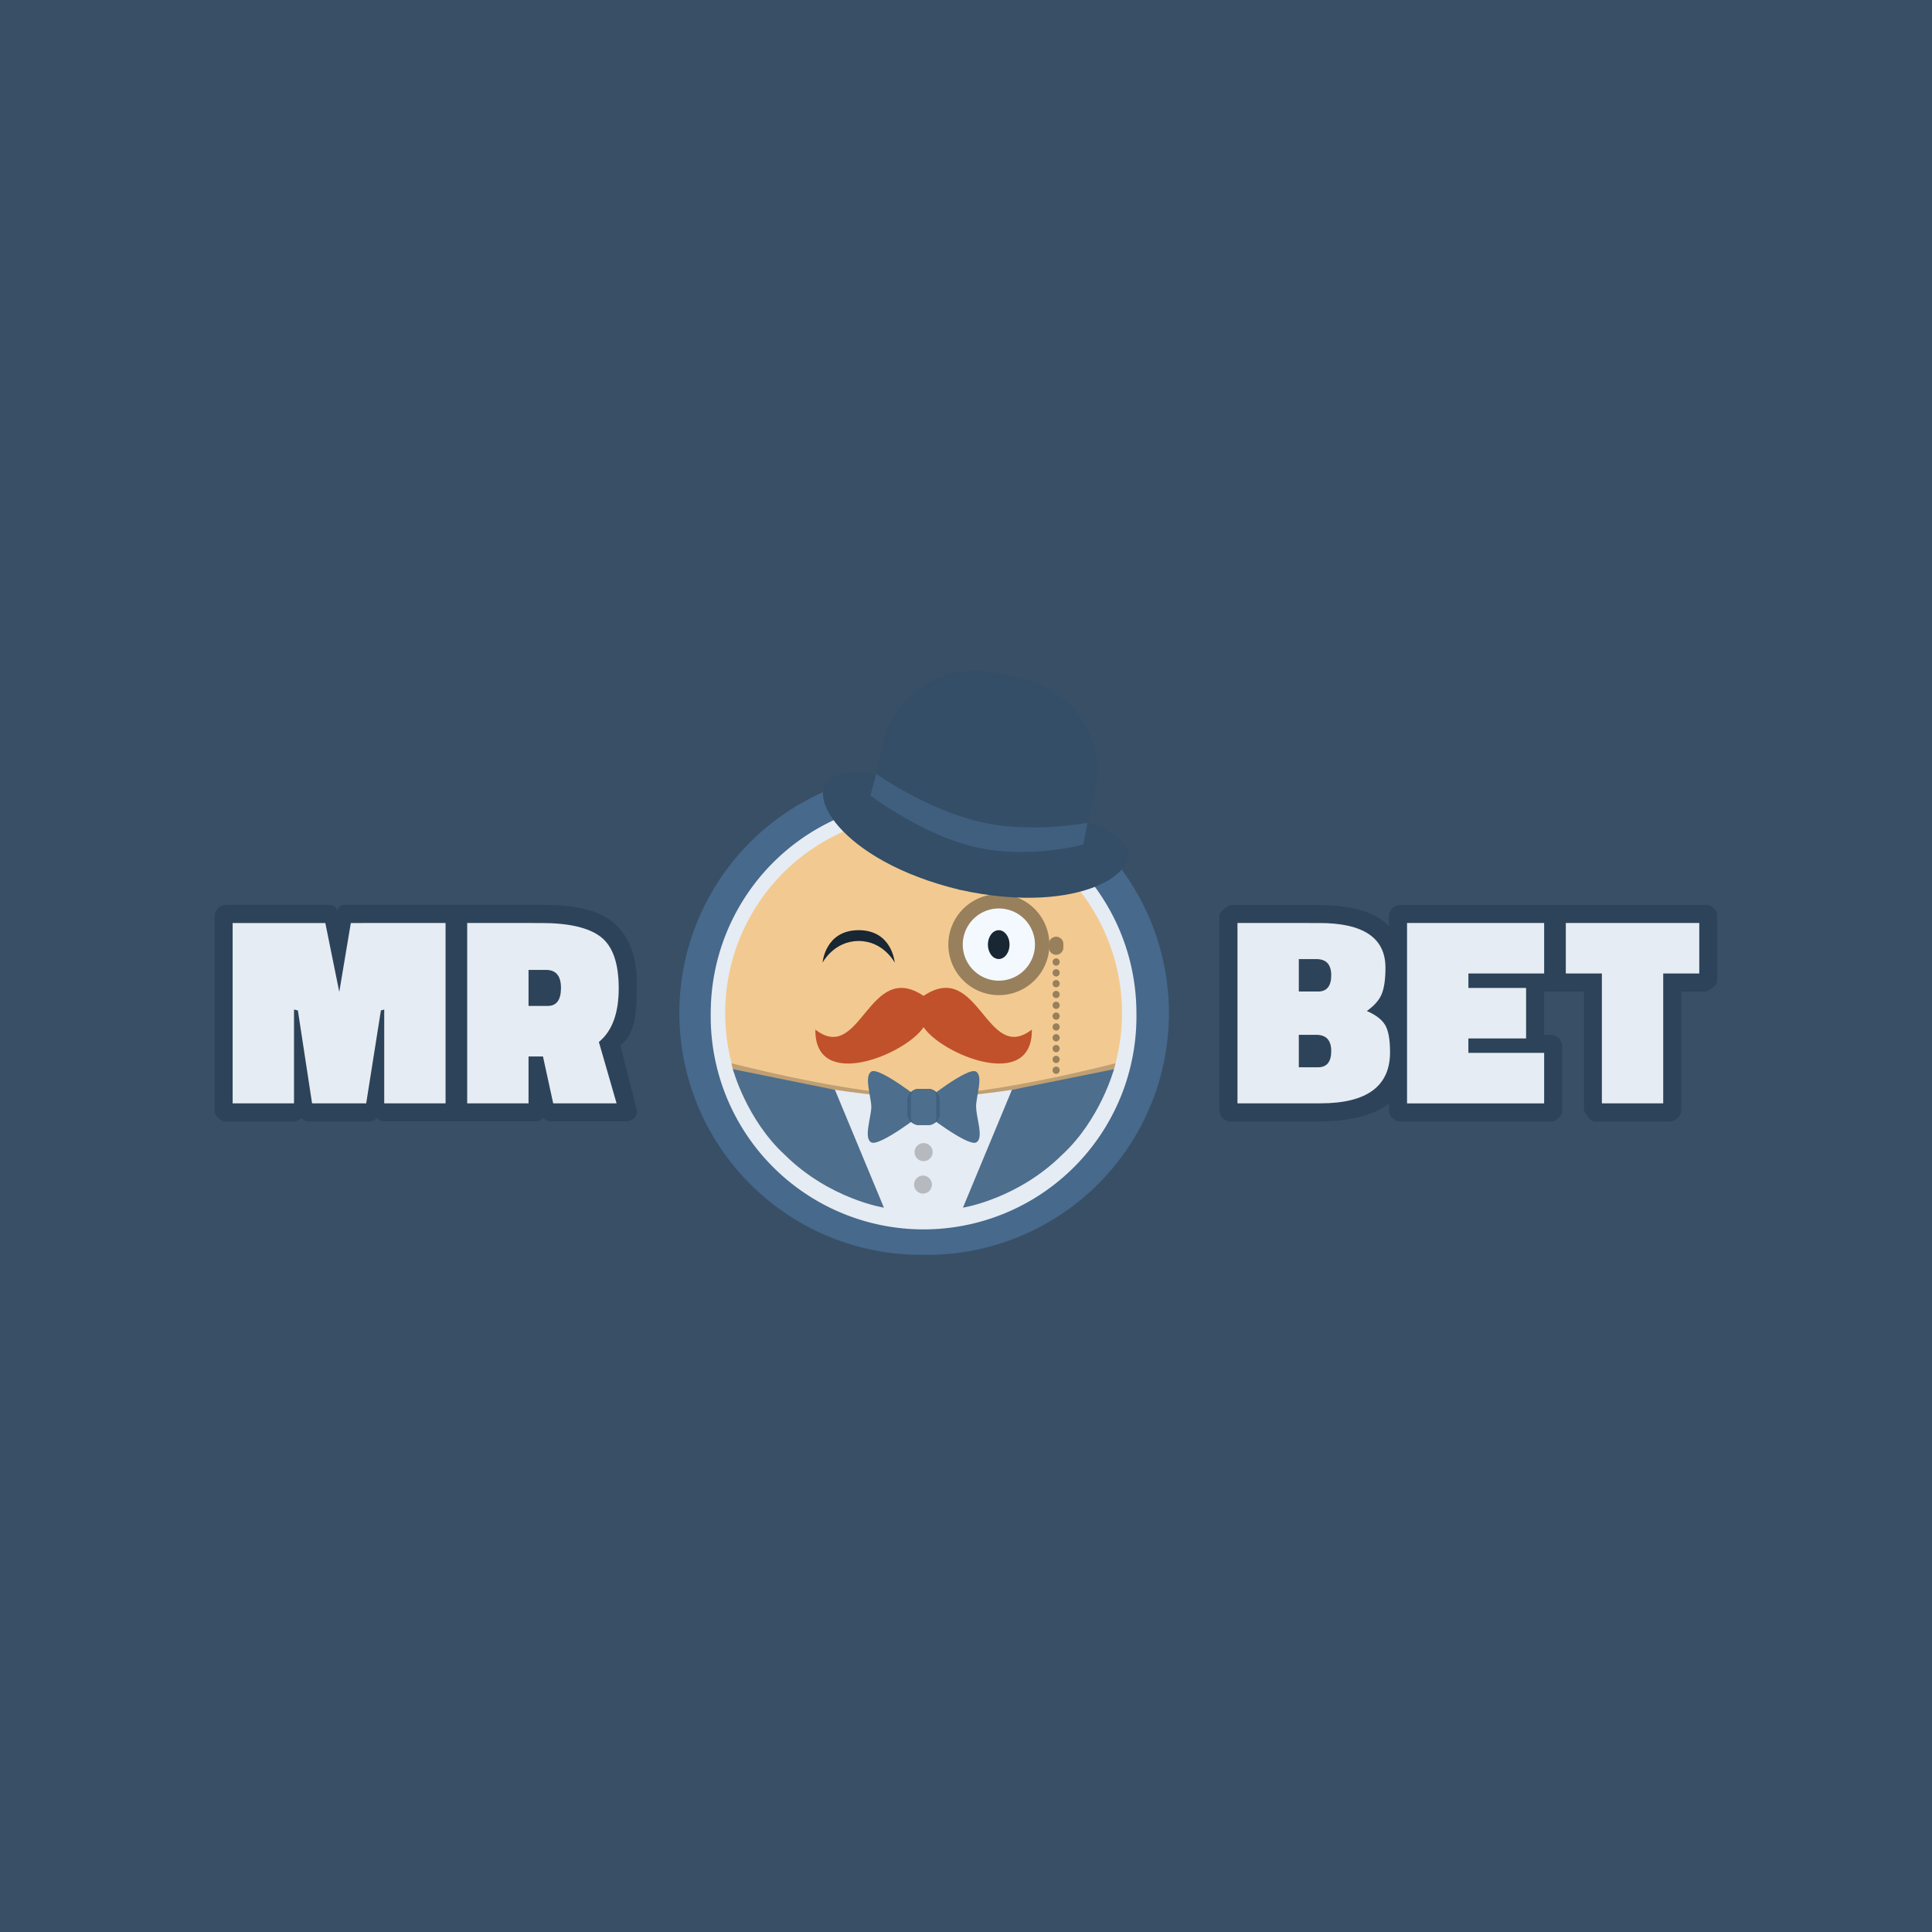
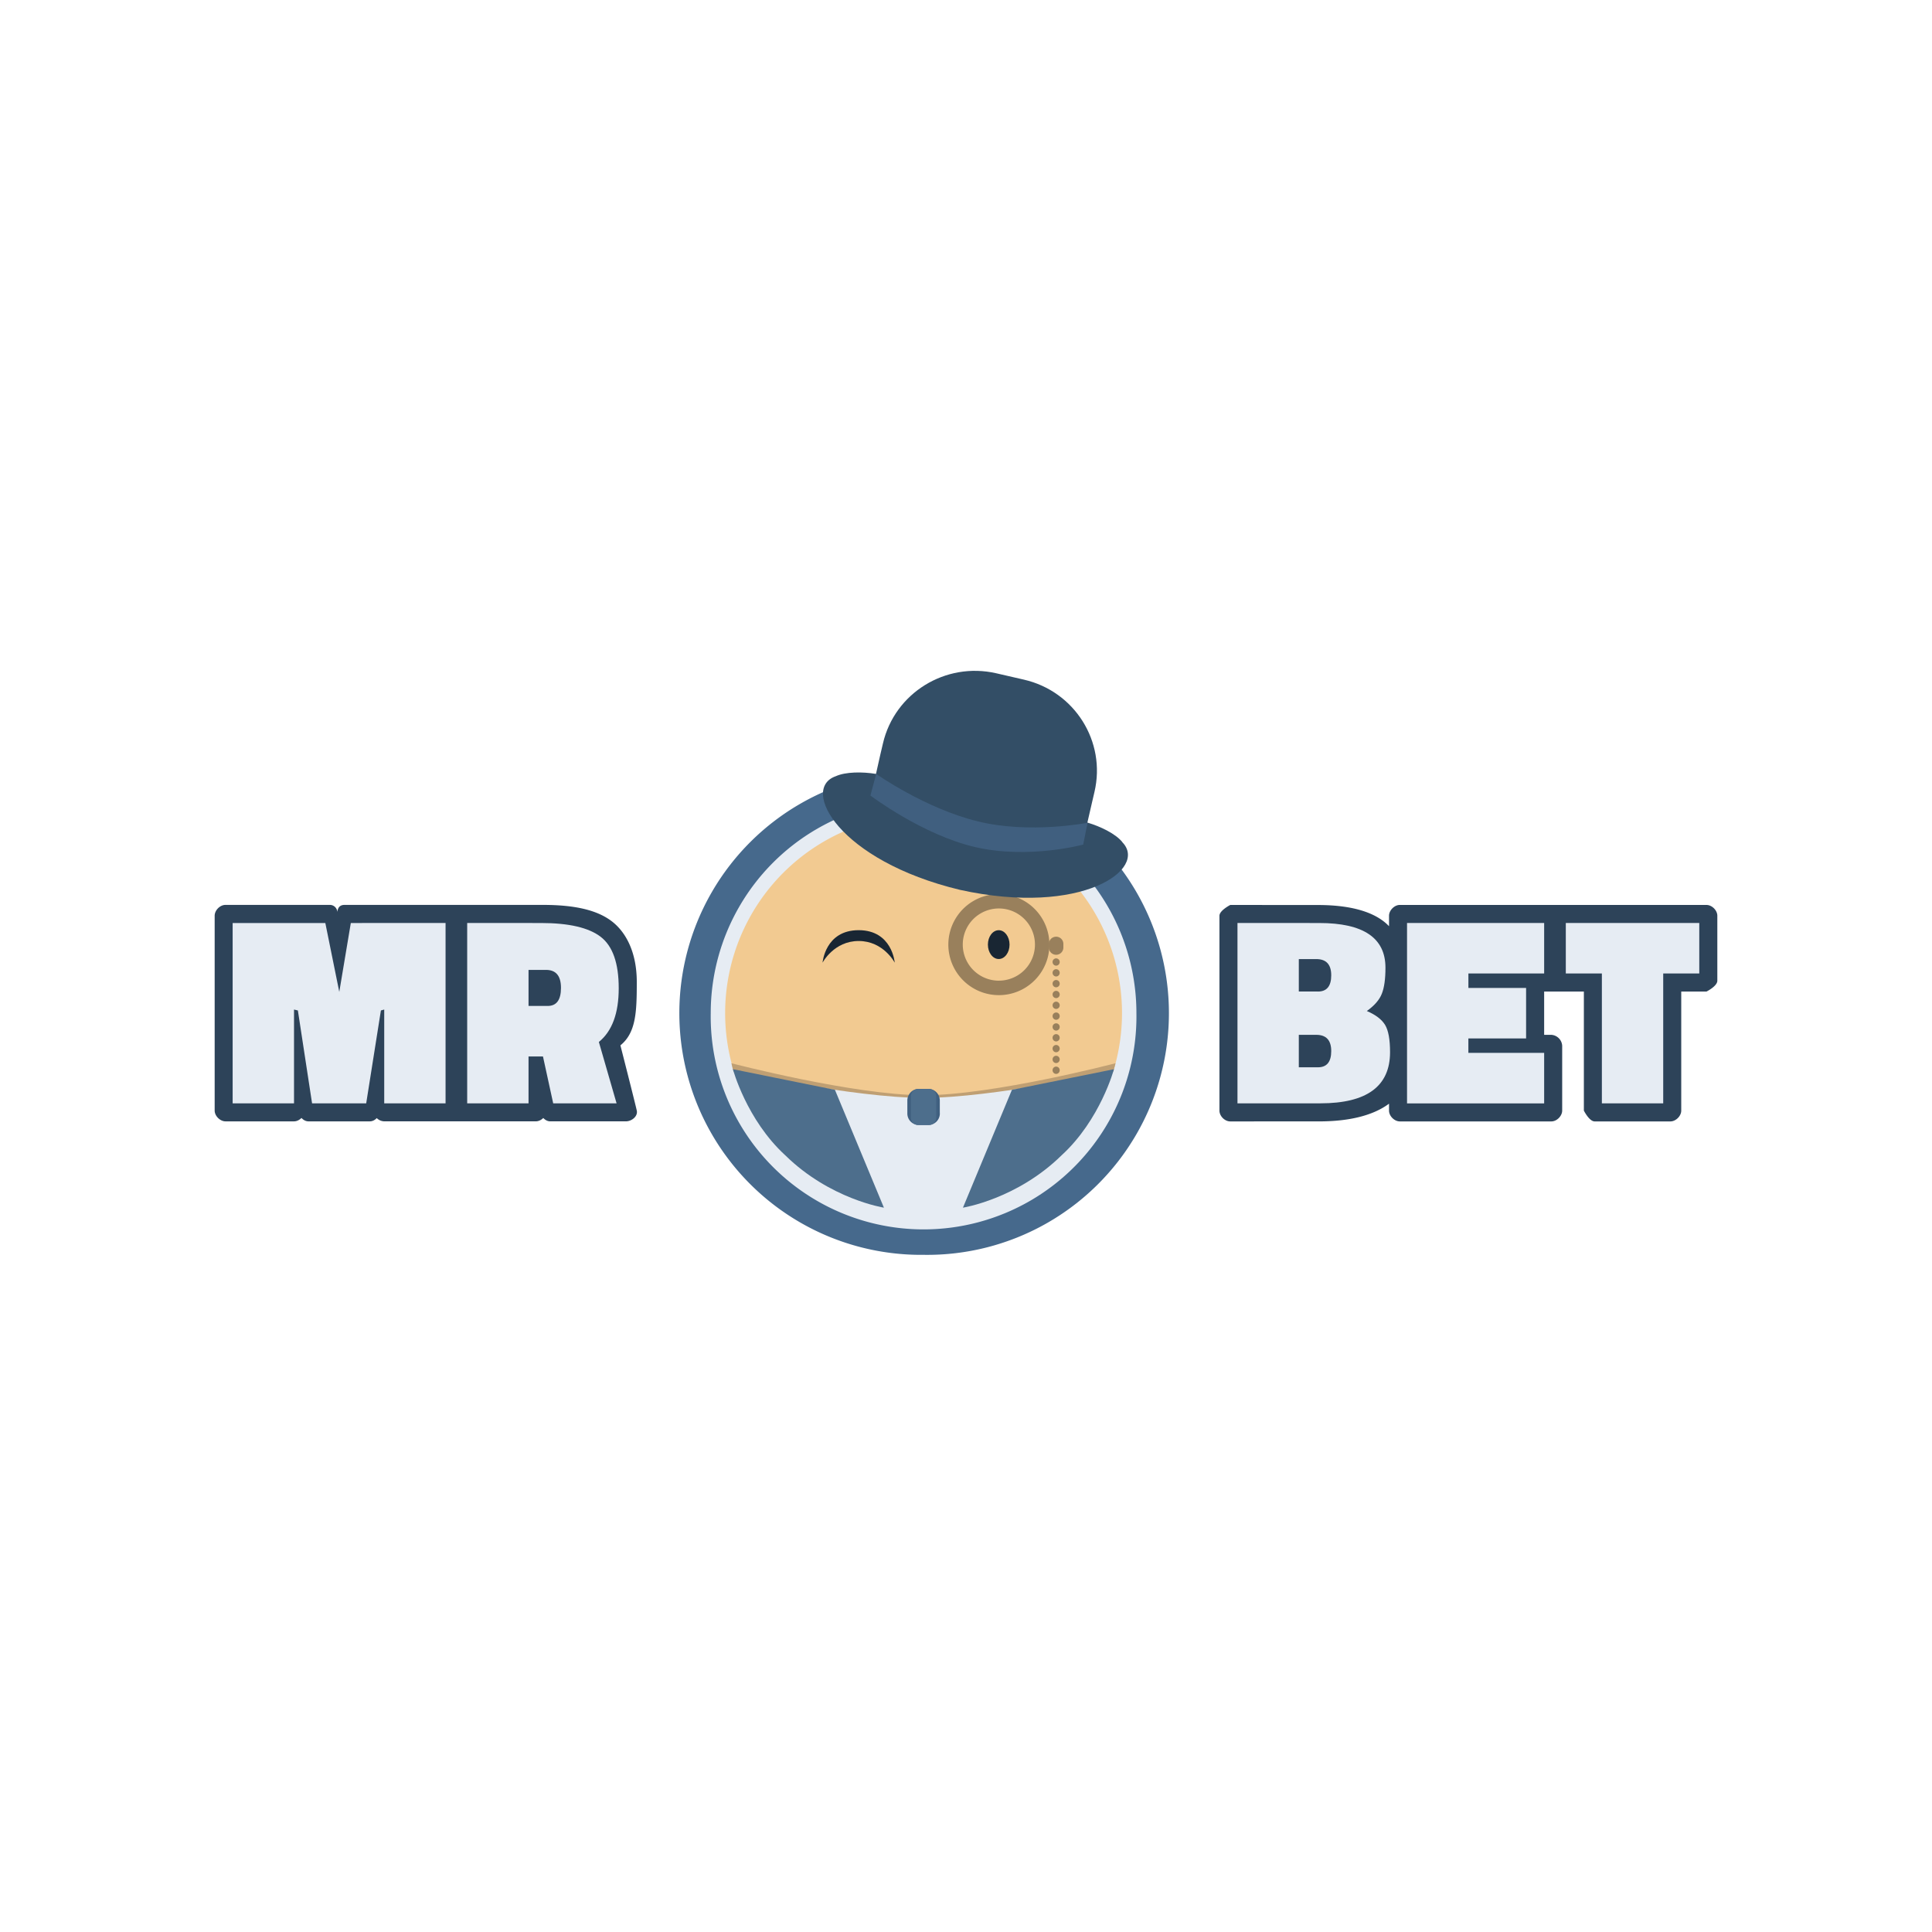
<svg xmlns="http://www.w3.org/2000/svg" width="72" height="72" fill="none" viewBox="0 0 72 72">
-   <path fill="#384F66" d="M0 0h72v72H0z" />
  <g clip-path="url(#a)">
    <path fill="#2D4359" d="M23.731 41.388c-.047-.224-.61-2.431-.61-2.431.586-.474.61-1.26.61-2.361 0-1.101-.4-1.855-.93-2.261-.53-.406-1.338-.612-2.566-.612H12.84c-.117 0-.248.044-.269.27a.277.277 0 0 0-.268-.27h-3.9c-.211 0-.403.207-.403.404v7.26c0 .206.207.403.403.403h2.555c.099 0 .2-.05.277-.127.07.075.16.127.26.127h2.287c.1 0 .19-.05.259-.122a.41.41 0 0 0 .278.121h5.647c.105 0 .206-.05.28-.125.07.074.16.125.258.125h2.824c.205 0 .45-.18.403-.403v.002Z" />
    <path fill="#E6ECF3" d="m12.644 36.965-.52-2.567H8.67v6.72h2.287v-3.495l.144.034.529 3.462h2.017l.548-3.462.124-.034v3.496h2.286v-6.723l-3.531.002-.43 2.567Zm10.414-.135c0-.933-.223-1.571-.67-1.916-.447-.344-1.188-.516-2.222-.516l-2.755-.002v6.723h2.286v-1.748h.538l.381 1.747h2.362l-.66-2.287c.493-.401.74-1.068.74-2.001Zm-2.649.658h-.712v-1.343h.651c.372 0 .558.224.558.671 0 .45-.166.673-.497.673Z" />
    <path fill="#2D4359" d="M63.597 33.724H52.168c-.205 0-.403.204-.403.403v.39c-.501-.527-1.407-.79-2.65-.79l-3.266-.002s-.404.206-.404.403v7.26c0 .206.198.404.404.404l3.314-.001c1.117 0 2.012-.22 2.602-.66v.258c0 .204.2.403.403.403h5.647c.206 0 .403-.206.403-.403v-2.42a.434.434 0 0 0-.403-.404h-.269v-1.613h1.48v4.437s.2.403.402.403h2.824c.198 0 .403-.198.403-.403v-4.437h.942s.403-.2.403-.404v-2.42c0-.202-.2-.403-.403-.403v-.001Z" />
    <path fill="#E6ECF3" d="M50.938 37.677c.282-.2.468-.414.558-.642.091-.227.136-.551.136-.972 0-1.11-.822-1.665-2.465-1.665l-3.05-.002v6.723l3.09-.001c1.731 0 2.596-.636 2.596-1.906 0-.475-.062-.814-.186-1.018-.124-.203-.35-.376-.679-.516Zm-1.823 2.097h-.712v-1.209h.651c.371 0 .557.202.557.605 0 .404-.165.605-.496.605v-.001Zm0-2.824h-.712v-1.208h.651c.371 0 .557.201.557.605 0 .403-.165.605-.496.605v-.002Zm3.322 4.17h5.109v-1.883h-2.824V38.7h2.151v-1.883h-2.15v-.538h2.823v-1.882h-5.11v6.723Zm5.916-6.723v1.882h1.344v4.84h2.286v-4.84h1.344v-1.882h-4.974Z" />
    <path fill="#46698C" fill-rule="evenodd" d="M34.42 28.75a9.008 9.008 0 1 1 0 18.014 9.008 9.008 0 1 1 0-18.015Z" clip-rule="evenodd" />
    <path fill="#E6ECF3" fill-rule="evenodd" d="M34.42 29.823a7.933 7.933 0 0 1 7.931 7.934 7.933 7.933 0 1 1-15.864 0 7.933 7.933 0 0 1 7.932-7.934Z" clip-rule="evenodd" />
    <path fill="#F2CA91" fill-rule="evenodd" d="M34.42 30.361a7.395 7.395 0 0 1 7.394 7.396 7.395 7.395 0 1 1-7.394-7.396Z" clip-rule="evenodd" />
-     <path fill="#F3F9FE" fill-rule="evenodd" d="M37.226 33.455a1.747 1.747 0 1 1 0 3.495 1.747 1.747 0 0 1 0-3.495Z" clip-rule="evenodd" />
    <path fill="#192633" fill-rule="evenodd" d="M37.22 34.666c.222 0 .403.24.403.537 0 .297-.18.537-.403.537-.223 0-.404-.24-.404-.537 0-.297.18-.537.404-.537Z" clip-rule="evenodd" />
    <path fill="#99805C" fill-rule="evenodd" d="M37.225 33.32a1.883 1.883 0 1 0 0 3.766 1.883 1.883 0 0 0 0-3.766Zm0 3.227a1.345 1.345 0 1 1 0-2.691 1.345 1.345 0 0 1 0 2.69Z" clip-rule="evenodd" />
    <path fill="#99805C" fill-rule="evenodd" d="M39.359 34.908a.27.27 0 0 0-.27.27v.134a.27.27 0 0 0 .54 0v-.135a.269.269 0 0 0-.27-.269Zm0 .808a.134.134 0 0 0-.133.135c0 .075.06.136.133.136.074 0 .133-.06.133-.136a.134.134 0 0 0-.133-.135Zm0 .403a.134.134 0 0 0-.133.136c0 .075.06.135.133.135.074 0 .133-.06.133-.135a.134.134 0 0 0-.133-.136Zm0 .403a.134.134 0 0 0-.133.136c0 .075.06.136.133.136a.134.134 0 0 0 .133-.136.134.134 0 0 0-.133-.136Zm0 .404a.134.134 0 0 0-.133.135c0 .075.06.136.133.136.074 0 .133-.06.133-.136a.134.134 0 0 0-.133-.135Zm0 .403a.134.134 0 0 0-.133.136c0 .075.06.135.133.135.074 0 .133-.06.133-.135a.134.134 0 0 0-.133-.136Zm0 .404a.134.134 0 0 0-.133.135c0 .075.06.136.133.136a.134.134 0 0 0 .133-.136.134.134 0 0 0-.133-.136Zm0 .403a.134.134 0 0 0-.133.135c0 .075.06.136.133.136.074 0 .133-.06.133-.136a.134.134 0 0 0-.133-.135Zm0 .403a.134.134 0 0 0-.133.136c0 .075.06.136.133.136a.134.134 0 0 0 .133-.136.134.134 0 0 0-.133-.136Zm0 .404a.134.134 0 0 0-.133.135c0 .075.06.136.133.136a.134.134 0 0 0 .133-.136.134.134 0 0 0-.133-.135Zm0 .403a.134.134 0 0 0-.133.136c0 .075.06.135.133.135.074 0 .133-.06.133-.136a.134.134 0 0 0-.133-.135Zm0 .403a.134.134 0 0 0-.133.136c0 .075.06.136.133.136a.134.134 0 0 0 .133-.136.134.134 0 0 0-.133-.136Z" clip-rule="evenodd" />
    <path fill="#192633" fill-rule="evenodd" d="M32 34.665c1.252 0 1.344 1.21 1.344 1.21s-.42-.807-1.344-.807c-.924 0-1.345.807-1.345.807s.092-1.21 1.345-1.21Z" clip-rule="evenodd" />
-     <path fill="#C1512B" d="M34.42 37.114c-2.06-1.383-2.335 2.574-4.034 1.256-.031 2.322 3.353.932 4.034-.09.681 1.022 4.065 2.412 4.034.089-1.699 1.317-1.974-2.64-4.034-1.257v.002Z" />
    <path fill="#BF9F73" fill-rule="evenodd" d="M27.259 39.624s4.571 1.192 7.156 1.192c2.604 0 7.157-1.192 7.157-1.192-.043.23-1.342 5.416-7.157 5.528-5.596-.109-7.075-5.007-7.156-5.527v-.001Z" clip-rule="evenodd" />
    <path fill="#E6ECF3" fill-rule="evenodd" d="M27.287 39.924s4.543.991 7.129.991c2.604 0 7.1-.99 7.1-.99s-1.397 5.265-7.102 5.253c-5.625-.012-7.127-5.255-7.127-5.255Z" clip-rule="evenodd" />
-     <path fill="#B6BABF" fill-rule="evenodd" d="M34.42 43.273a.336.336 0 1 0 0-.673.336.336 0 0 0 0 .673Zm0 .538a.336.336 0 1 0-.001.671.336.336 0 0 0 0-.67Z" clip-rule="evenodd" />
    <path fill="#4D6E8C" fill-rule="evenodd" d="M27.313 39.846s.506 1.886 1.951 3.208c1.664 1.636 3.677 1.952 3.677 1.952l-1.825-4.391-3.803-.77Zm10.398.769-1.825 4.391s2.013-.316 3.677-1.952c1.445-1.322 1.951-3.208 1.951-3.208l-3.803.769Z" clip-rule="evenodd" />
-     <path fill="#4D6E8C" d="M36.375 41.252c0-.413.283-1.156-.006-1.32-.311-.176-1.946 1.127-1.946 1.127s-1.636-1.303-1.947-1.127c-.289.164-.005.949-.005 1.32 0 .371-.293 1.154-.006 1.32.308.179 1.96-1.11 1.96-1.11s1.652 1.289 1.96 1.111c.287-.165-.006-.906-.006-1.32h-.004Z" />
    <path fill="#406080" d="M35.026 41.489a.43.43 0 0 1-.42.436h-.372a.428.428 0 0 1-.42-.436v-.472c0-.241.188-.436.419-.436h.371c.231 0 .42.195.42.436v.472h.002Z" />
    <path fill="#4D6E8C" fill-rule="evenodd" d="M34.218 40.581h.403c.149 0 .27.12.27.269v.807a.27.27 0 0 1-.27.269h-.403a.269.269 0 0 1-.269-.27v-.806a.27.27 0 0 1 .27-.269Z" clip-rule="evenodd" />
    <path fill="#334E66" d="M41.825 31.38c-.258-.314-.817-.582-1.3-.724l-.095.406c.1-.447.258-1.121.258-1.121l.1-.43c.439-1.876-.737-3.749-2.63-4.183l-1.03-.237c-1.893-.434-3.784.734-4.222 2.61l-.101.43s-.078.357-.161.718c0-.002 0-.006-.002-.008-.496-.082-1.128-.082-1.499.088-1.326.466.108 3.147 4.635 4.234 4.548 1 7.026-.786 6.044-1.78l.003-.003ZM32.46 29.6c.037.034.075.069.114.102l-.117-.096.003-.004V29.6Z" />
    <path fill="#405F7F" fill-rule="evenodd" d="M32.653 28.842s1.82 1.288 3.794 1.77c1.938.475 4.082.05 4.082.05l-.16.813s-2.03.553-4.016.096c-1.979-.455-3.915-1.924-3.915-1.924l.215-.804v-.001Z" clip-rule="evenodd" />
  </g>
  <defs>
    <clipPath id="a">
      <path fill="#fff" d="M0 0h56v21.764H0z" transform="translate(8 25)" />
    </clipPath>
  </defs>
</svg>